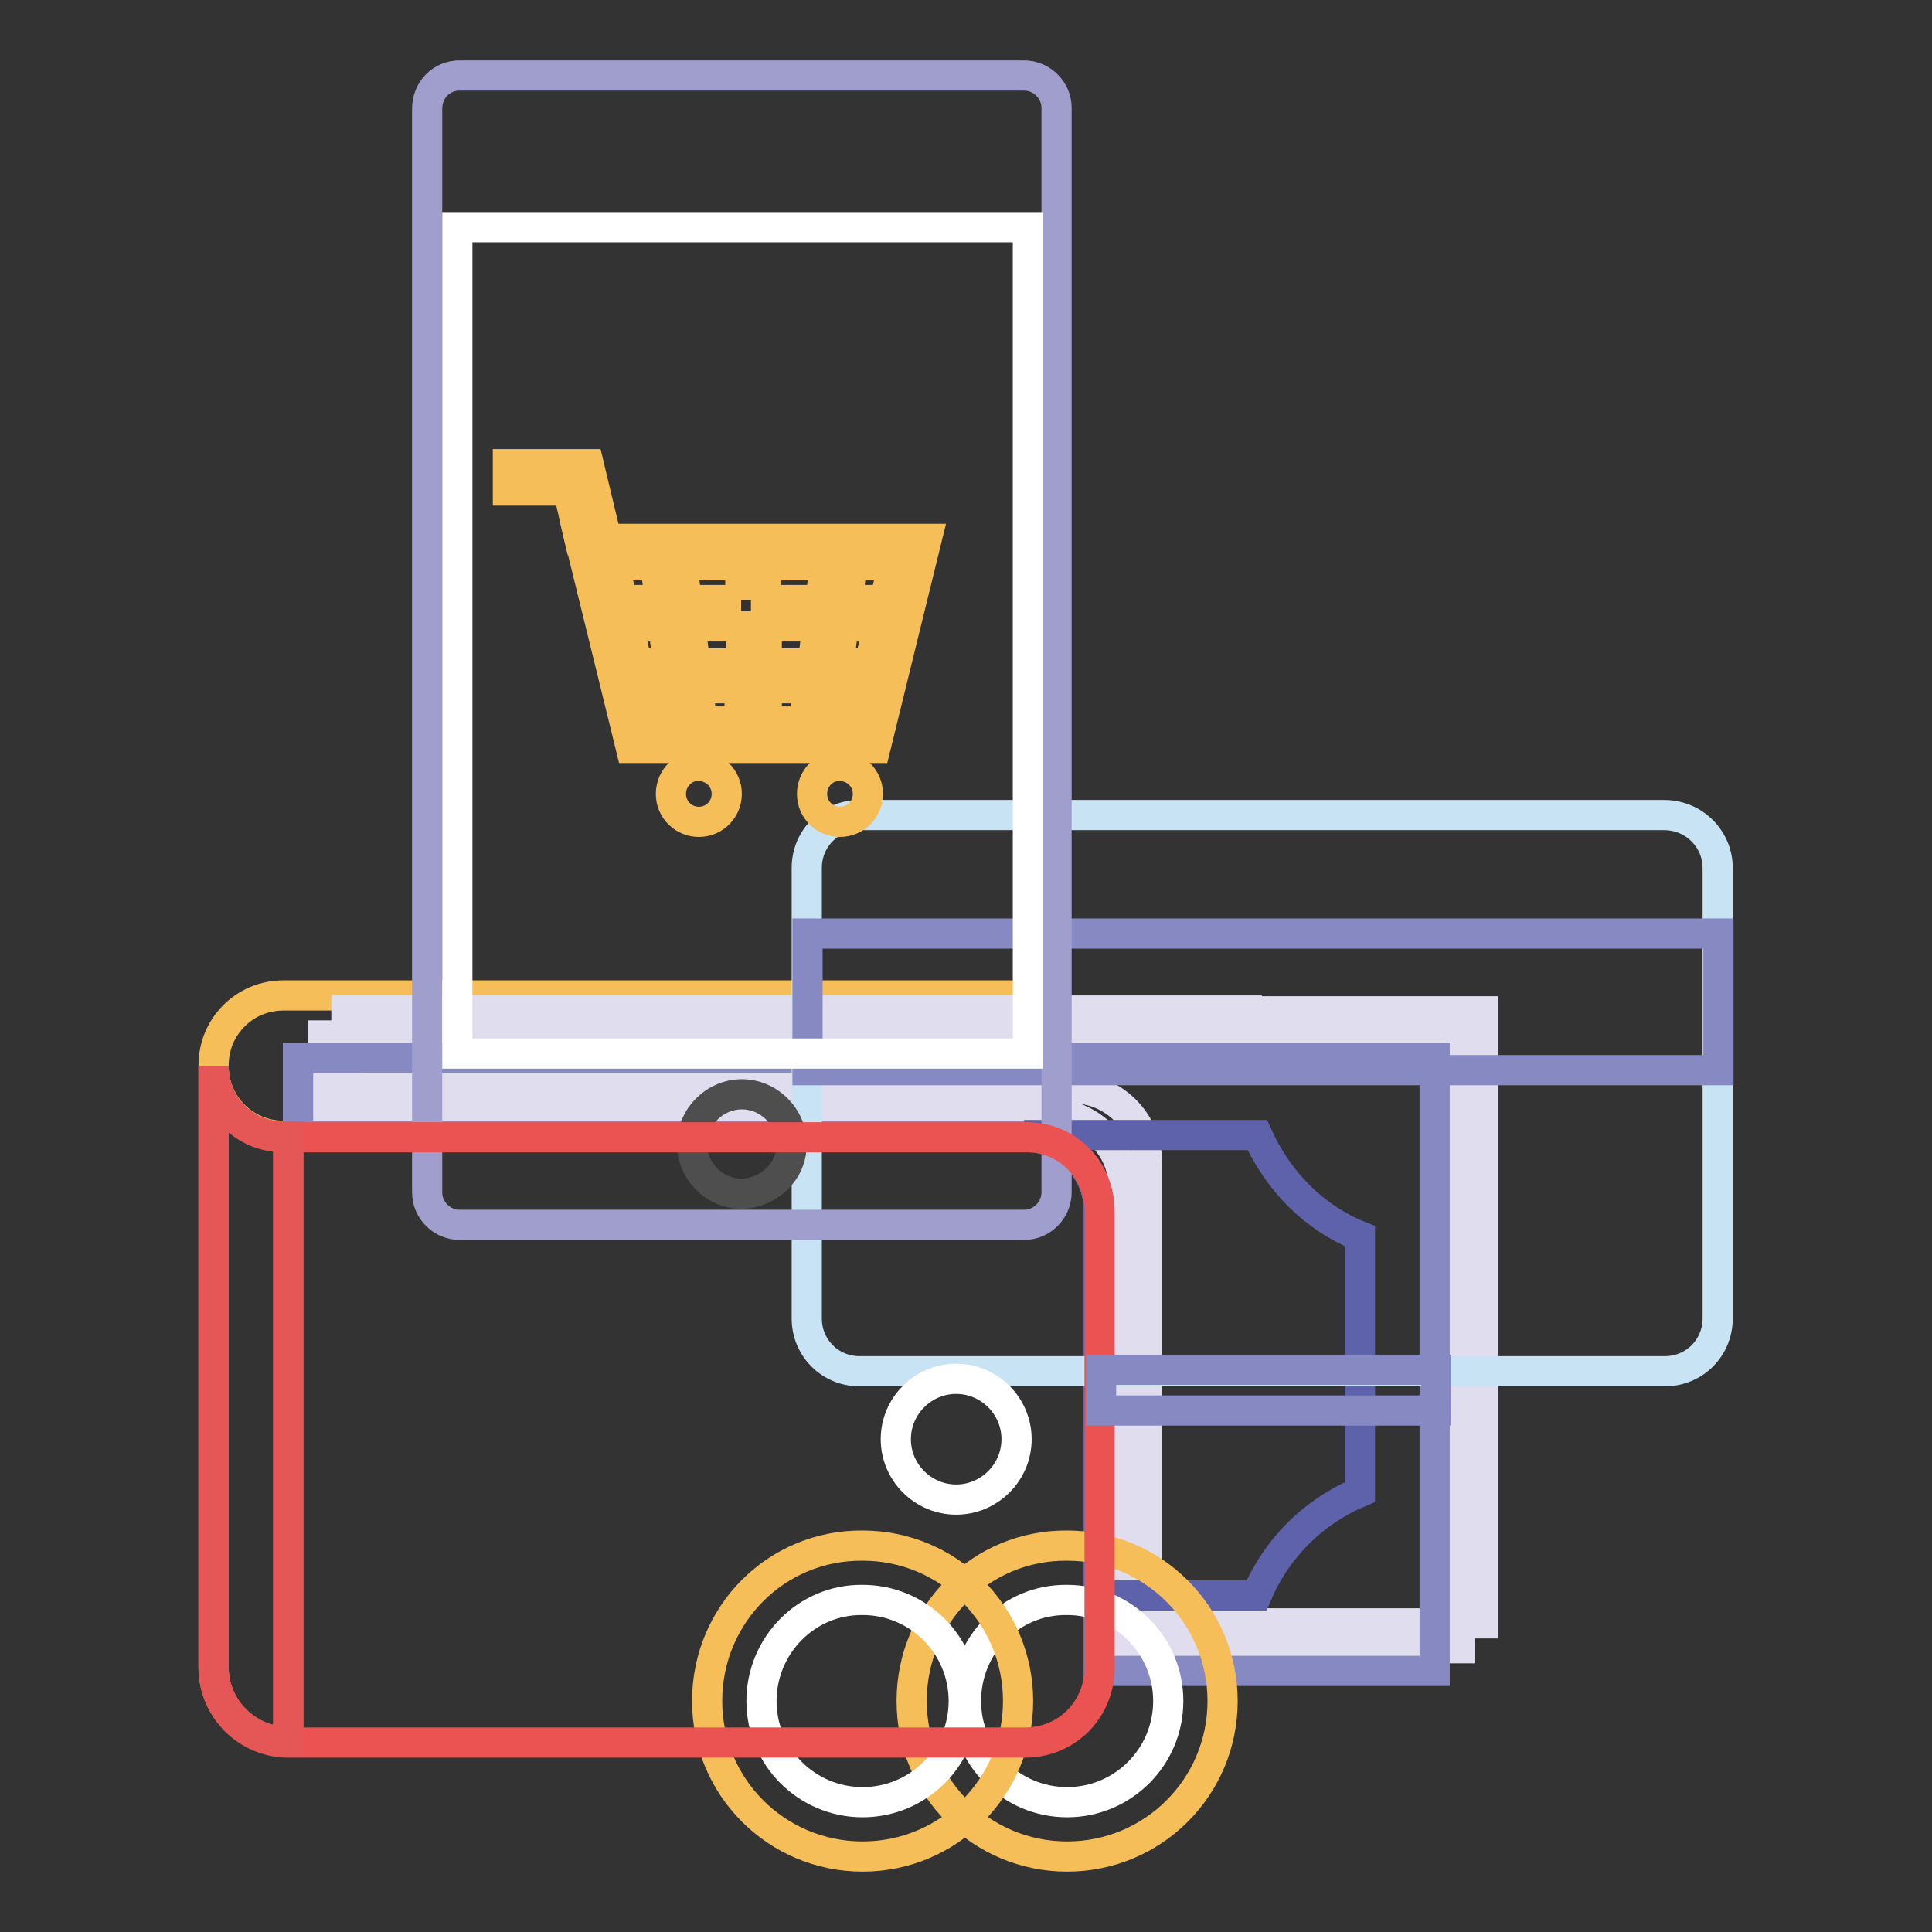
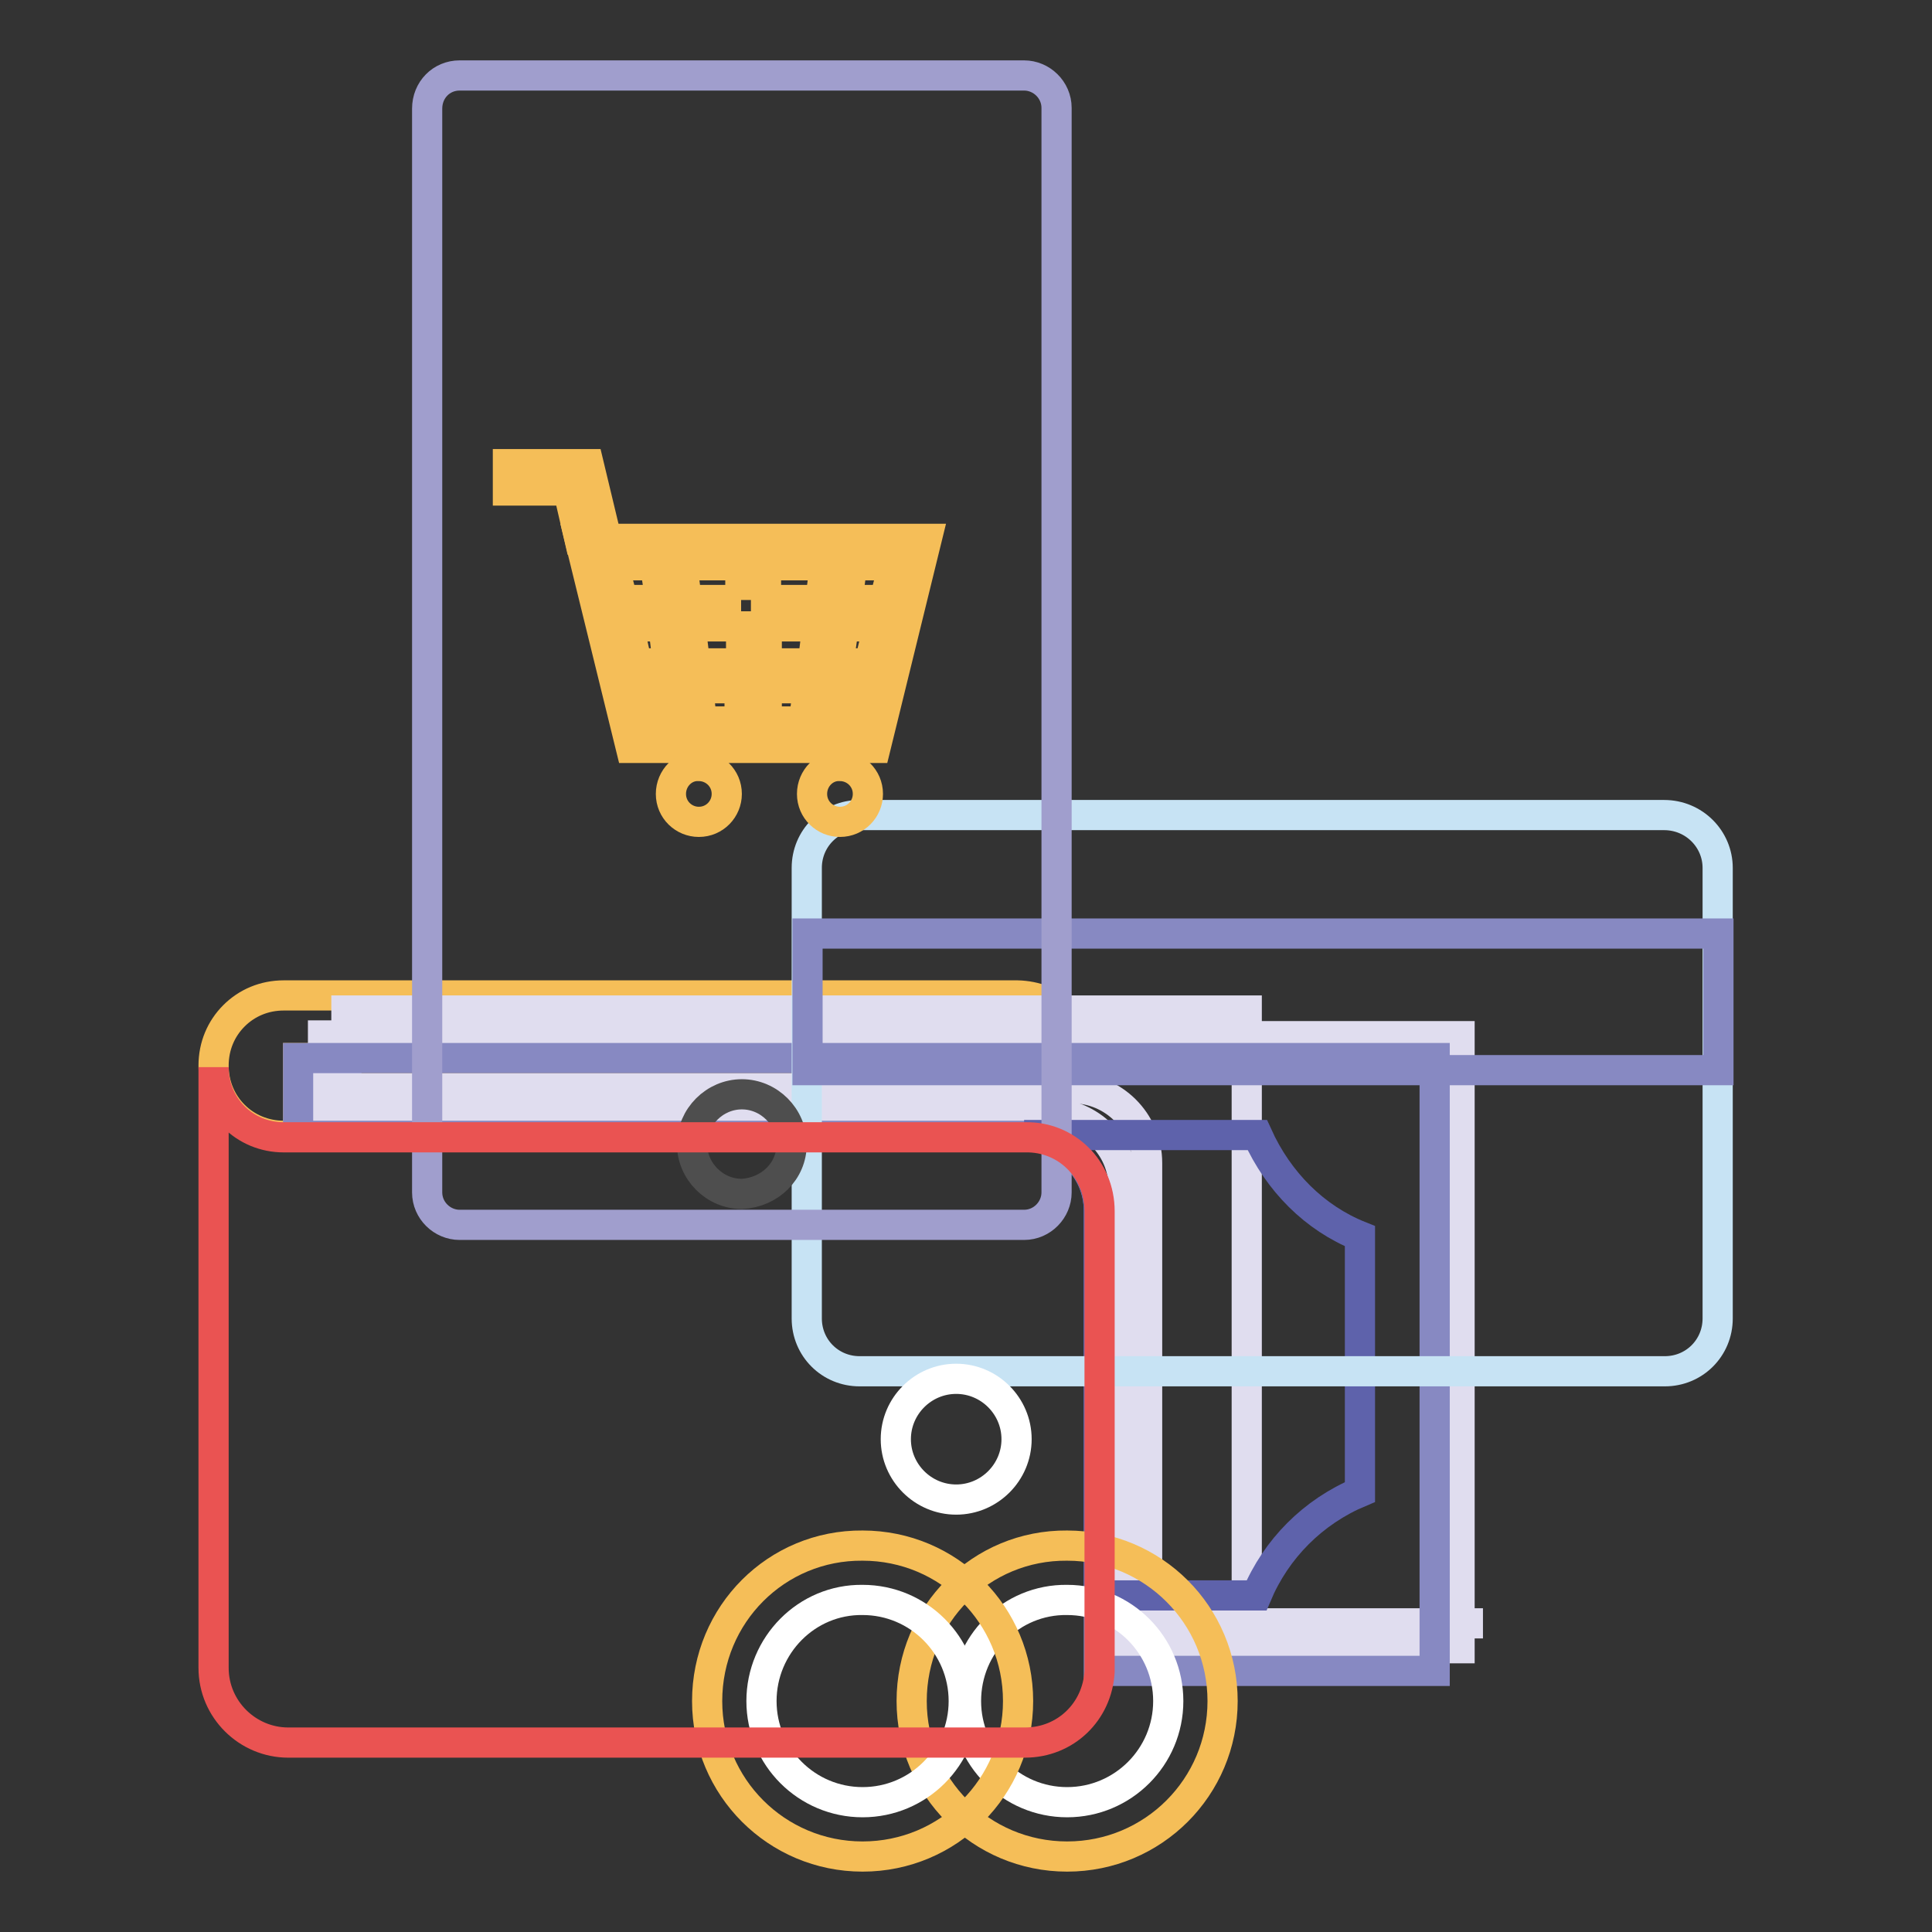
<svg xmlns="http://www.w3.org/2000/svg" version="1.1" x="0px" y="0px" viewBox="0 0 256 256" enable-background="new 0 0 256 256" xml:space="preserve">
  <rect x="0" y="0" width="256" height="256" fill="#333333" stroke="none" />
  <g>
    <path stroke-width="4" fill-opacity="0" stroke="#f5be58" d="M144.6,140.2H39.5v10.3h-1.9c-5.2,0-9.3-4.1-9.3-9.3c0-2.6,1-4.9,2.7-6.6s4-2.7,6.6-2.7h97.2 C139.7,132,143.9,135.6,144.6,140.2z" />
    <path stroke-width="4" fill-opacity="0" stroke="#e0ddef" d="M161.9,137.2H42.8v10.3H139c5.4,0,9.9,4.4,9.9,9.9v61h44.5v-81.1h-31.5V137.2z" />
-     <path stroke-width="4" fill-opacity="0" stroke="#e0ddef" d="M165.1,133.9H45.9v10.3h96.2c5.4,0,9.9,4.4,9.9,9.9v61h44.5v-81.1h-31.3V133.9z" />
+     <path stroke-width="4" fill-opacity="0" stroke="#e0ddef" d="M165.1,133.9H45.9v10.3h96.2c5.4,0,9.9,4.4,9.9,9.9v61h44.5h-31.3V133.9z" />
    <path stroke-width="4" fill-opacity="0" stroke="#8789c2" d="M158.8,140.2H39.5v10.3h96.2c5.4,0,9.9,4.4,9.9,9.9v61h44.5v-81.2H158.8z" />
    <path stroke-width="4" fill-opacity="0" stroke="#5e62ab" d="M180.2,163.8v33.9c-6.2,2.6-11.1,7.5-13.7,13.7h-20.9v-51.1c0-5.4-4.4-9.9-9.9-9.9h30.9 C169.4,156.6,174.2,161.4,180.2,163.8z" />
    <path stroke-width="4" fill-opacity="0" stroke="#c7e3f4" d="M227.6,115v59.7c0,3.9-3.1,7-7,7H113.9c-3.9,0-7-3.1-7-7V115c0-3.9,3.1-7,7-7h106.6 C224.5,108,227.6,111.2,227.6,115L227.6,115z" />
    <path stroke-width="4" fill-opacity="0" stroke="#8789c2" d="M107,123.7h120.7v18.1H107V123.7z" />
    <path stroke-width="4" fill-opacity="0" stroke="#a09ecd" d="M60.9,10h74.8c2.3,0,4.3,1.9,4.3,4.3V158c0,2.3-1.9,4.3-4.3,4.3H60.9c-2.3,0-4.3-1.9-4.3-4.3V14.4 C56.6,11.9,58.5,10,60.9,10z" />
-     <path stroke-width="4" fill-opacity="0" stroke="#ffffff" d="M60.6,30.1h75.6v109.5H60.6V30.1z" />
    <path stroke-width="4" fill-opacity="0" stroke="#4e4e4e" d="M104.9,151.6c0-3.6-3-6.6-6.6-6.6c-3.6,0-6.6,3-6.6,6.6c0,3.6,3,6.6,6.6,6.6 C102,158,104.9,155.2,104.9,151.6z" />
    <path stroke-width="4" fill-opacity="0" stroke="#f5be58" d="M120.8,225.4c0,11.4,9.2,20.6,20.6,20.6c11.4,0,20.6-9.2,20.6-20.6c0,0,0,0,0,0c0-11.4-9.2-20.6-20.6-20.6 C130,204.7,120.8,213.9,120.8,225.4C120.8,225.3,120.8,225.4,120.8,225.4z" />
    <path stroke-width="4" fill-opacity="0" stroke="#ffffff" d="M128,225.4c0,7.4,6,13.4,13.4,13.4c7.4,0,13.4-6,13.4-13.4c0,0,0,0,0,0c0-7.4-6-13.4-13.4-13.4 C134,211.9,128,217.9,128,225.4C128,225.3,128,225.4,128,225.4z" />
    <path stroke-width="4" fill-opacity="0" stroke="#f5be58" d="M93.7,225.4c0,11.4,9.2,20.6,20.6,20.6s20.6-9.2,20.6-20.6c0-11.4-9.2-20.6-20.6-20.6 C102.9,204.7,93.7,213.9,93.7,225.4C93.7,225.3,93.7,225.4,93.7,225.4z" />
    <path stroke-width="4" fill-opacity="0" stroke="#ffffff" d="M100.9,225.4c0,7.4,6,13.4,13.4,13.4c7.4,0,13.4-6,13.4-13.4c0-7.4-6-13.4-13.4-13.4 C106.9,211.9,100.9,218,100.9,225.4z" />
-     <path stroke-width="4" fill-opacity="0" stroke="#c66b4a" d="M38.2,150.6v80.2c-5.4,0-9.9-4.4-9.9-9.9v-79.6c0,5.2,4.1,9.3,9.3,9.3H38.2z" />
    <path stroke-width="4" fill-opacity="0" stroke="#f5be58" d="M83.6,99.1H116l6.8-27.7h-46L83.6,99.1z M98.2,79.5H91l-0.6-4.6h7.7v4.6H98.2z M101.6,74.9h7.7l-0.6,4.6 h-7.2v-4.6H101.6z M87.5,79.5h-5l-1.2-4.6h5.5L87.5,79.5z M83.3,83h4.6l0.6,4.9h-4.1L83.3,83z M91.5,83h6.7v4.9h-6.1L91.5,83z  M101.6,83h6.7l-0.6,4.9h-6.1V83z M111.8,83h4.6l-1.2,4.9h-4.1L111.8,83z M112.3,79.5l0.6-4.6h5.5l-1.2,4.6H112.3z M86.3,95.6 l-1-4.4h3.7l0.6,4.4H86.3z M92.5,91.2h5.5v4.4h-5L92.5,91.2z M101.6,95.6v-4.4h5.5l-0.6,4.4H101.6z M110.1,95.6l0.6-4.4h3.7l-1,4.4 H110.1z" />
    <path stroke-width="4" fill-opacity="0" stroke="#f5be58" d="M76.8,71.5h3.6L78,61.5H67.3v3.5h8L76.8,71.5z" />
    <path stroke-width="4" fill-opacity="0" stroke="#f5be58" d="M88.9,105.2c0,2.1,1.7,3.7,3.7,3.7c2.1,0,3.7-1.7,3.7-3.7c0,0,0,0,0,0c0-2.1-1.7-3.7-3.7-3.7 C90.6,101.4,88.9,103.1,88.9,105.2C88.9,105.2,88.9,105.2,88.9,105.2z" />
    <path stroke-width="4" fill-opacity="0" stroke="#f5be58" d="M107.6,105.2c0,2.1,1.7,3.7,3.7,3.7c2.1,0,3.7-1.7,3.7-3.7c0,0,0,0,0,0c0-2.1-1.7-3.7-3.7-3.7 C109.3,101.4,107.6,103.1,107.6,105.2C107.6,105.2,107.6,105.2,107.6,105.2z" />
    <path stroke-width="4" fill-opacity="0" stroke="#ea5352" d="M145.7,160.5v61c-0.3,5.3-4.5,9.4-9.9,9.4H38.2c-5.4,0-9.9-4.4-9.9-9.9v-79.6c0,5.2,4.1,9.3,9.3,9.3h98.3 C141.3,150.6,145.7,154.9,145.7,160.5L145.7,160.5z" />
-     <path stroke-width="4" fill-opacity="0" stroke="#8789c2" d="M145.9,181.5h44.4v5.4h-44.4V181.5z" />
    <path stroke-width="4" fill-opacity="0" stroke="#ffffff" d="M134.7,190.7c0-4.4-3.6-8-8-8c-4.4,0-8,3.6-8,8c0,4.4,3.6,8,8,8C131.1,198.7,134.7,195.1,134.7,190.7z" />
-     <path stroke-width="4" fill-opacity="0" stroke="#e55756" d="M38.2,150.6v80.2c-5.4,0-9.9-4.4-9.9-9.9v-79.6c0,5.2,4.1,9.3,9.3,9.3H38.2z" />
  </g>
</svg>